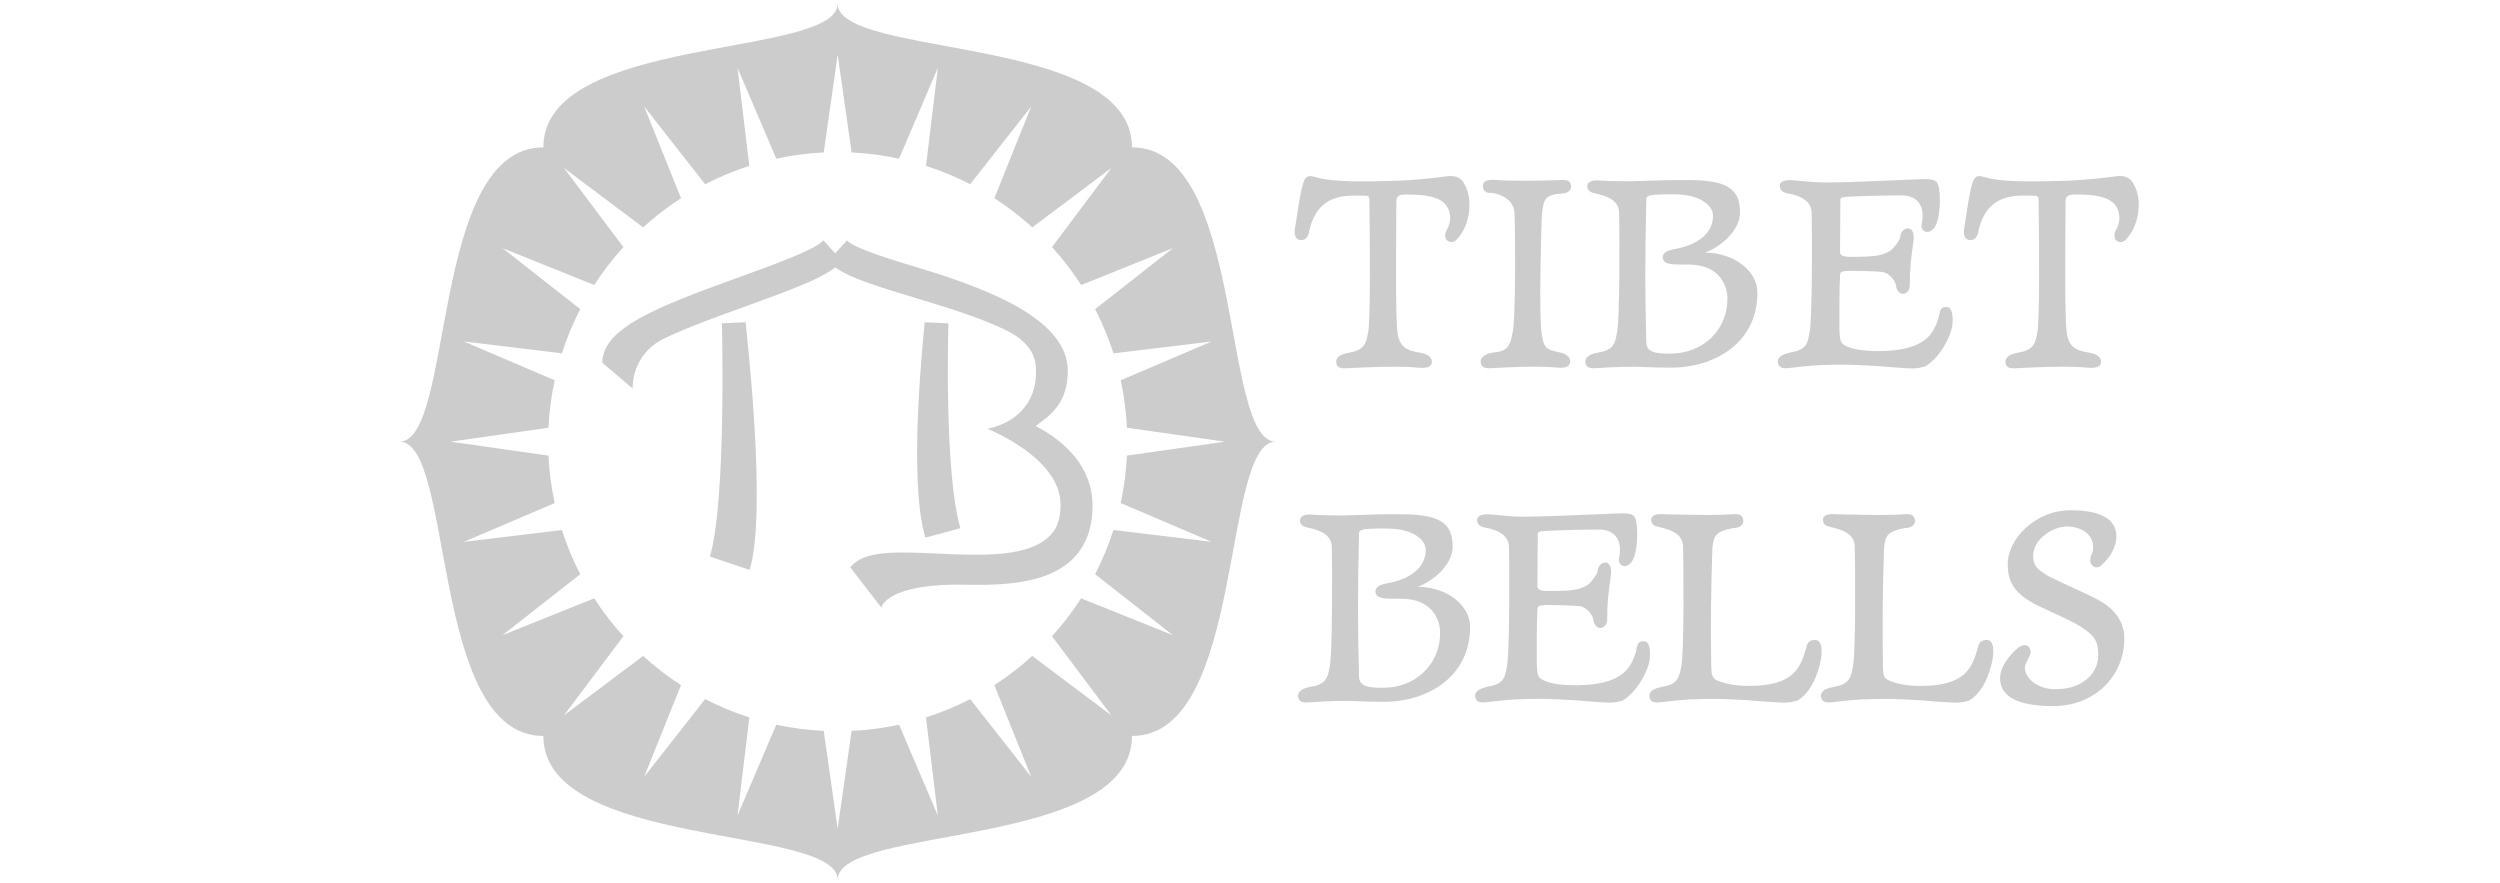
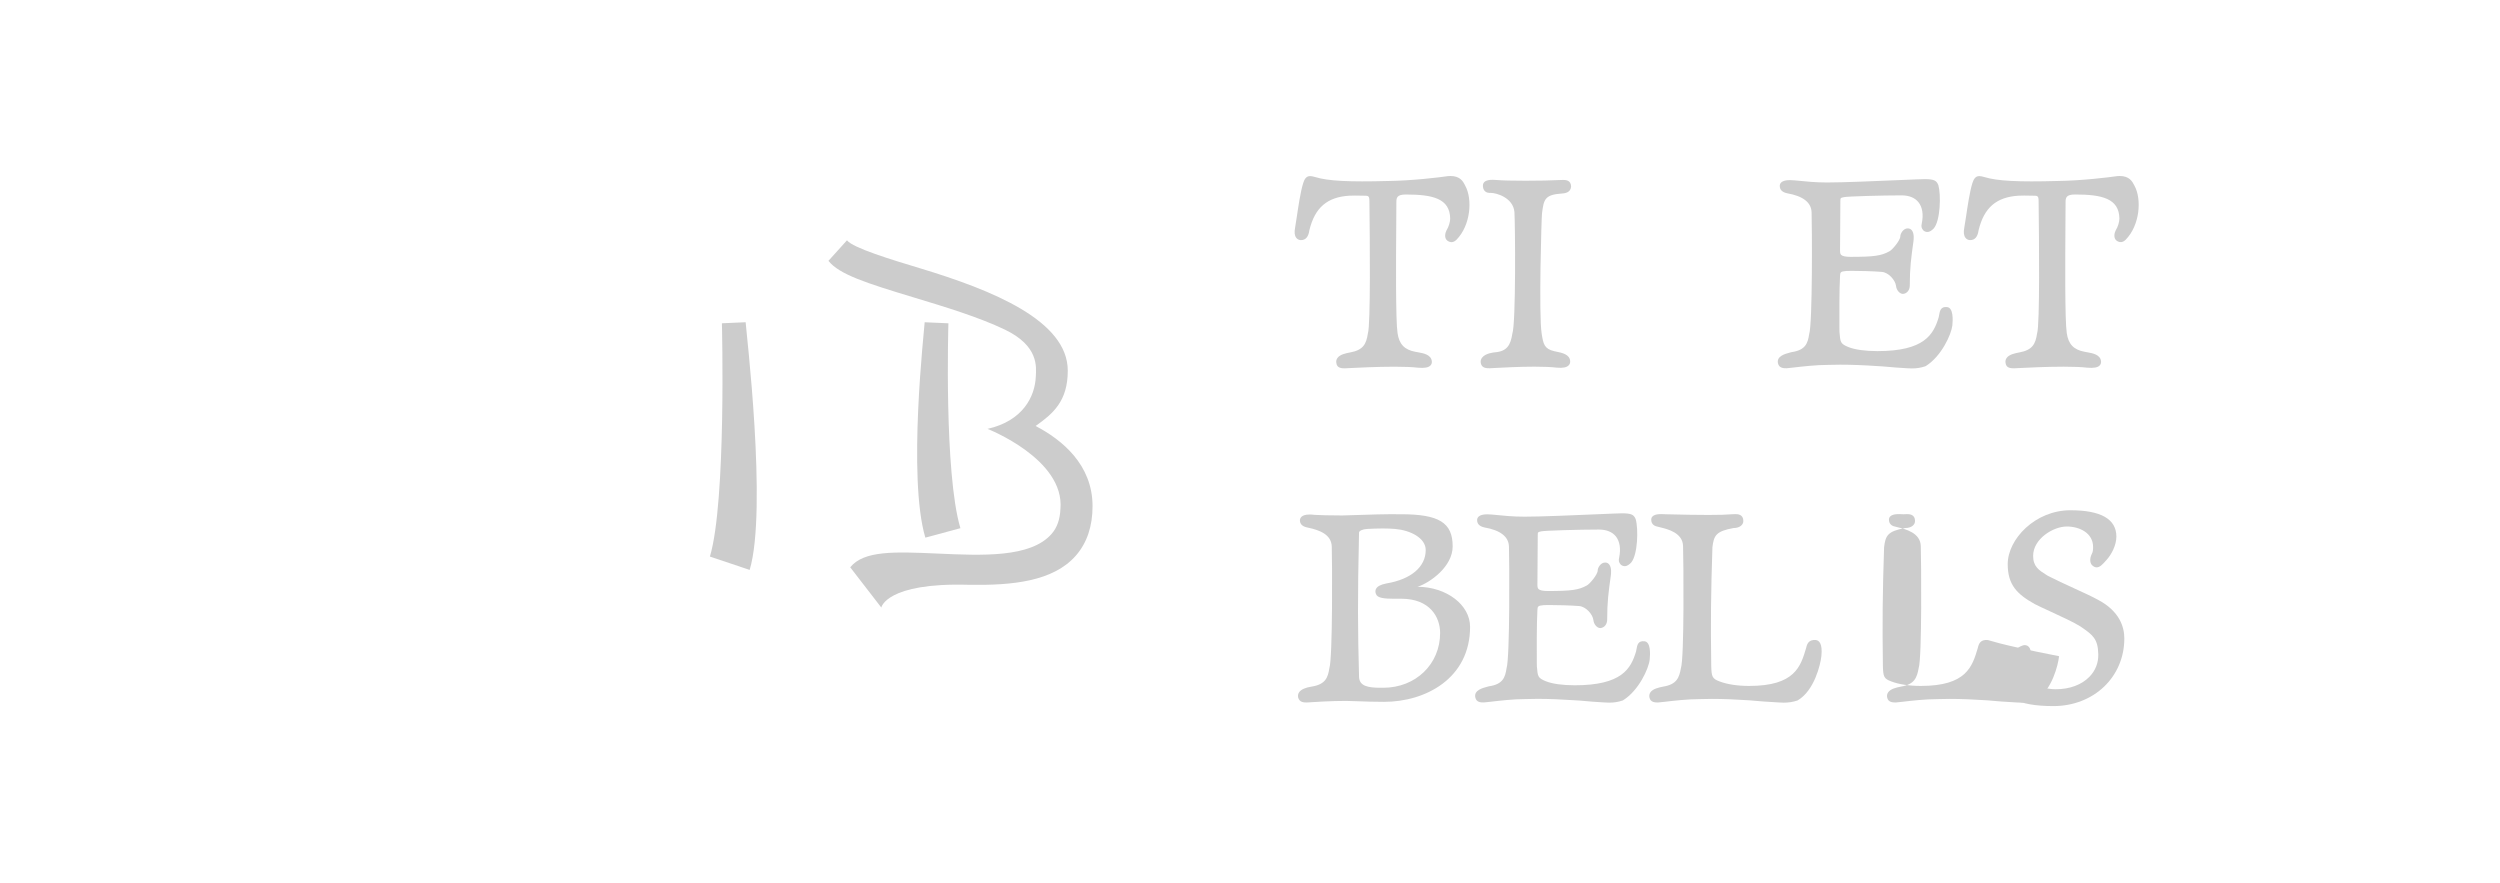
<svg xmlns="http://www.w3.org/2000/svg" version="1.1" id="Ebene_1" x="0px" y="0px" width="150px" height="53px" viewBox="0 0 150 53" enable-background="new 0 0 150 53" xml:space="preserve">
-   <path fill="#CCCCCC" d="M67.919,8.841c0-6.812-17.659-5.331-17.659-8.63c0,3.3-17.659,1.818-17.659,8.63  c-6.813,0-5.331,17.659-8.63,17.659c3.3,0,1.818,17.658,8.63,17.658c0,6.813,17.659,5.332,17.659,8.631  c0-3.299,17.66-1.818,17.66-8.631c6.812,0,5.331-17.658,8.63-17.658C73.25,26.5,74.73,8.841,67.919,8.841z M72.693,32.51  l-5.887-0.71c-0.295,0.919-0.664,1.807-1.1,2.652l4.666,3.659L64.869,35.9c-0.521,0.806-1.107,1.567-1.75,2.274l3.563,4.747  l-4.747-3.563c-0.708,0.643-1.468,1.23-2.274,1.75l2.211,5.503l-3.66-4.665c-0.846,0.437-1.733,0.806-2.653,1.1l0.711,5.886  l-2.326-5.45c-0.924,0.198-1.875,0.326-2.848,0.372l-0.837,5.87l-0.835-5.87c-0.973-0.046-1.924-0.174-2.848-0.372l-2.327,5.45  l0.711-5.886c-0.919-0.294-1.806-0.663-2.652-1.1l-3.66,4.665l2.212-5.503c-0.808-0.52-1.567-1.107-2.274-1.75l-4.748,3.563  l3.564-4.747c-0.644-0.707-1.23-1.469-1.75-2.274l-5.504,2.211l4.666-3.658c-0.436-0.847-0.805-1.734-1.1-2.653l-5.886,0.71  l5.453-2.326c-0.201-0.924-0.328-1.875-0.374-2.848l-5.87-0.836l5.87-0.836c0.046-0.973,0.173-1.924,0.374-2.848l-5.453-2.328  l5.886,0.712c0.295-0.919,0.664-1.807,1.101-2.653l-4.667-3.66l5.504,2.212c0.521-0.807,1.107-1.567,1.75-2.274l-3.564-4.748  l4.748,3.564c0.708-0.643,1.467-1.23,2.274-1.75l-2.212-5.505l3.66,4.667c0.846-0.436,1.733-0.805,2.652-1.1l-0.711-5.886  l2.327,5.453c0.924-0.2,1.875-0.328,2.848-0.374l0.836-5.87l0.837,5.87c0.972,0.046,1.923,0.174,2.847,0.374l2.327-5.453  l-0.711,5.886c0.919,0.295,1.807,0.664,2.653,1.099l3.66-4.666l-2.211,5.505c0.807,0.52,1.566,1.107,2.274,1.75l4.747-3.564  l-3.563,4.747c0.643,0.708,1.23,1.467,1.75,2.275l5.504-2.212l-4.666,3.66c0.436,0.846,0.805,1.733,1.1,2.653l5.887-0.712  l-5.453,2.327c0.2,0.924,0.328,1.875,0.373,2.848l5.871,0.836l-5.871,0.836c-0.045,0.973-0.173,1.924-0.373,2.848L72.693,32.51z" />
  <g>
    <path fill="#CCCCCC" d="M42.595,33.394c0.988-3.314,0.723-13.906,0.719-13.997l1.425-0.063c0.011,0.378,1.32,11.244,0.241,14.861   L42.595,33.394z" />
  </g>
  <g>
-     <path fill="#CCCCCC" d="M36.135,21.76c0.041-2.074,3.151-3.302,8.225-5.133c1.95-0.704,4.62-1.668,5.043-2.208l1.111,1.231   c-0.669,0.855-2.512,1.55-5.713,2.706c-1.714,0.618-3.485,1.258-4.889,1.923c-2.076,0.982-1.948,3.008-1.955,3.031L36.135,21.76z" />
-   </g>
+     </g>
  <g>
    <path fill="#CCCCCC" d="M55.521,32.259c-1.079-3.617-0.053-12.546-0.041-12.924l1.425,0.063c-0.003,0.09-0.268,8.983,0.719,12.293   L55.521,32.259z" />
  </g>
  <path fill="#CCCCCC" d="M62.136,25.559c1.044-0.737,1.93-1.483,1.93-3.318c0-3-4.499-4.826-8.869-6.146  c-1.695-0.512-4.018-1.214-4.379-1.676l-1.111,1.231c0.635,0.812,2.274,1.337,5.117,2.196c1.832,0.554,3.908,1.181,5.469,1.932  c2.052,0.986,1.88,2.249,1.855,2.821c-0.053,1.188-0.765,2.653-2.898,3.134c0,0,4.638,1.808,4.376,4.804l-0.001,0.001  c-0.026,0.625-0.198,1.115-0.528,1.494c-1.26,1.445-4.177,1.3-6.846,1.182c-2.563-0.111-4.415-0.193-5.238,0.824l1.865,2.414  c0,0,0.287-1.507,5.239-1.364c0.023,0,0.046,0,0.069,0c2.519,0.04,5.007-0.191,6.37-1.756c0.663-0.761,0.998-1.758,0.997-2.965  C65.552,27.872,63.709,26.379,62.136,25.559z" />
  <g>
    <path fill="#CCCCCC" d="M87.89,11.093c-0.105-0.2-0.28-0.533-0.857-0.533c-0.045,0-0.091,0.002-0.151,0.007   c-0.507,0.075-2.139,0.274-3.582,0.292c-2.374,0.064-3.611,0.002-4.38-0.233c-0.133-0.037-0.226-0.061-0.311-0.061   c-0.256,0-0.349,0.213-0.421,0.434c-0.158,0.499-0.296,1.443-0.389,2.069c-0.04,0.27-0.071,0.485-0.093,0.591   c-0.054,0.268-0.032,0.47,0.064,0.602c0.06,0.082,0.146,0.132,0.252,0.144l0.041,0.001c0.28,0,0.448-0.204,0.499-0.591   c0.33-1.357,1.068-1.996,2.409-2.074c0.111-0.014,0.526-0.005,0.746-0.001l0.135,0.002c0.233,0,0.312,0,0.312,0.313l0.004,0.285   c0.02,1.77,0.078,7.152-0.094,7.661c-0.096,0.647-0.284,1.001-1.059,1.144c-0.25,0.047-0.627,0.118-0.776,0.345   c-0.06,0.091-0.079,0.198-0.057,0.292c0.031,0.317,0.346,0.317,0.514,0.317h0.003l0.218-0.011c0.509-0.026,1.7-0.086,2.752-0.086   c0.603,0,1.074,0.02,1.403,0.059c0.399,0.035,0.641-0.007,0.761-0.139c0.06-0.064,0.087-0.148,0.077-0.244   c-0.045-0.403-0.492-0.482-0.852-0.546l-0.132-0.024c-0.656-0.12-0.979-0.456-1.074-1.126c-0.115-0.738-0.093-4.377-0.077-6.551   c0.004-0.548,0.007-1.005,0.007-1.302c0-0.269,0.04-0.459,0.567-0.459c1.632,0,2.646,0.243,2.662,1.45   c0,0.178-0.086,0.497-0.224,0.706c-0.069,0.139-0.151,0.444,0.047,0.608c0.197,0.141,0.382,0.123,0.558-0.053   c0.844-0.863,0.971-2.422,0.521-3.24L87.89,11.093z" />
    <path fill="#CCCCCC" d="M92.525,12.761c0.104-0.767,0.146-1.084,1.181-1.149c0.156-0.011,0.522-0.037,0.56-0.404   c0-0.412-0.342-0.412-0.489-0.412c-0.063,0-0.136,0.003-0.218,0.007c-0.456,0.025-1.23,0.041-2.021,0.041   c-0.788,0-1.434-0.016-1.685-0.041c-0.112-0.01-0.208-0.015-0.291-0.015c-0.39,0-0.587,0.116-0.587,0.345   c0,0.11,0.022,0.199,0.067,0.271c0.049,0.079,0.147,0.171,0.339,0.171c0.016,0,0.029,0,0.066-0.002   c0.337,0,1.342,0.284,1.419,1.148c0.046,0.687,0.097,6.686-0.128,7.312c-0.103,0.656-0.305,1.046-1.039,1.106   c-0.058,0.005-0.573,0.049-0.778,0.325c-0.073,0.098-0.098,0.213-0.072,0.329c0.062,0.302,0.344,0.302,0.53,0.302h0.004h0.004   c0.055-0.002,0.146-0.008,0.264-0.014C90.137,22.056,91.147,22,92.072,22c0.553,0,1.001,0.02,1.335,0.059   c0.366,0.033,0.601-0.014,0.721-0.146c0.063-0.068,0.09-0.155,0.081-0.248c-0.022-0.403-0.491-0.499-0.834-0.568l-0.123-0.026   c-0.589-0.139-0.656-0.423-0.752-1.055c-0.181-1.109-0.012-6.964,0.02-7.209L92.525,12.761z" />
-     <path fill="#CCCCCC" d="M102.291,15.155c0.009-0.002,0.017-0.004,0.025-0.006c0.727-0.243,2.084-1.2,2.084-2.417   c0-1.424-0.815-1.929-3.115-1.929l-0.117,0l-0.514-0.001c-0.372,0-0.819,0.011-2.884,0.075c-0.743,0-1.41-0.019-1.653-0.036   c-0.116-0.015-0.217-0.021-0.302-0.021c-0.523,0-0.579,0.246-0.579,0.351c0,0.148,0.071,0.341,0.405,0.419   c0.027,0.007,0.062,0.014,0.103,0.023c0.646,0.14,1.389,0.396,1.402,1.142c0.024,0.722,0.062,6.673-0.146,7.298   c-0.087,0.536-0.22,0.956-1.052,1.089c-0.391,0.061-0.647,0.175-0.762,0.342c-0.063,0.093-0.083,0.202-0.055,0.324   c0.087,0.289,0.34,0.289,0.526,0.289h0.005l0.006,0c0.383-0.028,1.379-0.092,2.34-0.092c0.184,0,0.428,0.009,0.719,0.02   c0.43,0.016,0.965,0.035,1.557,0.035c2.486,0,5.161-1.408,5.161-4.499C105.446,16.24,104.032,15.165,102.291,15.155z    M98.781,11.906c0-0.108,0.213-0.206,0.484-0.221l0.065-0.003c0.226-0.011,0.535-0.025,0.874-0.025   c0.269,0,0.521,0.009,0.748,0.028c0.909,0.082,1.829,0.543,1.829,1.268c0,1.008-0.881,1.757-2.36,2.003   c-0.345,0.069-0.543,0.173-0.622,0.327c-0.034,0.067-0.062,0.177-0.003,0.305c0.08,0.24,0.474,0.287,1.126,0.287l0.392-0.002   c1.721,0,2.331,1.107,2.331,2.056c0,1.874-1.468,3.287-3.414,3.287l-0.156,0c-0.78,0-1.271-0.109-1.294-0.646   C98.707,17.798,98.69,15.89,98.781,11.906z" />
    <path fill="#CCCCCC" d="M116.827,18.425c-0.395-0.047-0.438,0.25-0.476,0.46c-0.01,0.052-0.02,0.107-0.031,0.157   c-0.31,1.025-0.848,2.025-3.678,2.025c-0.728,0-1.348-0.087-1.743-0.245c-0.473-0.199-0.479-0.278-0.53-0.894l-0.004-0.237   c-0.003-0.644-0.01-2.353,0.037-3.131c0.013-0.224,0.016-0.271,0.379-0.302c0.054-0.005,0.17-0.007,0.324-0.007   c0.44,0,1.291,0.019,1.801,0.062c0.406,0.031,0.811,0.491,0.856,0.839c0.022,0.252,0.215,0.482,0.417,0.482l0,0   c0.245-0.021,0.409-0.229,0.409-0.514c0-1.055,0.078-1.618,0.219-2.64c0.012-0.078,0.064-0.475-0.104-0.671   c-0.059-0.069-0.134-0.097-0.209-0.104l-0.033-0.002c-0.26,0-0.442,0.311-0.442,0.479c0,0.243-0.493,0.823-0.657,0.898   c-0.488,0.269-0.923,0.331-2.336,0.331c-0.291,0-0.48-0.041-0.559-0.121c-0.063-0.063-0.066-0.167-0.064-0.33v-0.063   c0-0.142,0.004-0.58,0.008-1.077c0.005-0.653,0.011-1.409,0.011-1.732c0-0.212,0-0.212,0.216-0.26   c0.204-0.047,2.318-0.106,3.456-0.106c0.444,0,0.794,0.139,1.008,0.404c0.242,0.296,0.315,0.748,0.206,1.27   c-0.046,0.208-0.018,0.291,0.085,0.418l0.026,0.026c0.07,0.052,0.144,0.079,0.222,0.078c0.151,0,0.274-0.102,0.382-0.21   c0.406-0.466,0.442-2.036,0.278-2.604l-0.019-0.04c-0.097-0.219-0.232-0.317-0.793-0.317c-0.159,0-0.732,0.024-1.526,0.058   c-1.43,0.061-3.385,0.144-4.331,0.144c-0.69,0-1.228-0.054-1.968-0.128c-0.104-0.009-0.193-0.014-0.271-0.014   c-0.529,0-0.607,0.216-0.607,0.345c0,0.228,0.136,0.375,0.436,0.443c0.967,0.168,1.463,0.557,1.474,1.159   c0.026,0.744,0.063,6.646-0.146,7.298c-0.082,0.535-0.212,0.954-1.051,1.075l-0.099,0.026c-0.284,0.074-0.816,0.213-0.722,0.64   c0.062,0.302,0.345,0.302,0.521,0.302c0.08-0.005,0.23-0.022,0.423-0.045c0.506-0.059,1.35-0.157,2.07-0.157   c0.237-0.009,0.479-0.012,0.718-0.012c0.678,0,1.433,0.029,2.245,0.085c0.204,0.008,0.38,0.024,0.601,0.043   c0.271,0.025,0.612,0.055,1.157,0.085c0.105,0.008,0.202,0.012,0.293,0.012c0.297,0,0.54-0.039,0.812-0.129l0.031-0.015   c0.937-0.585,1.534-1.901,1.593-2.442C117.173,19.207,117.209,18.466,116.827,18.425z" />
    <path fill="#CCCCCC" d="M128.066,11.138l-0.024-0.045c-0.104-0.2-0.28-0.533-0.857-0.533c-0.044,0-0.093,0.002-0.151,0.007   c-0.507,0.075-2.14,0.274-3.581,0.292c-2.373,0.065-3.612,0.002-4.381-0.233c-0.137-0.038-0.226-0.061-0.312-0.061   c-0.254,0-0.347,0.213-0.421,0.434c-0.156,0.498-0.295,1.442-0.387,2.067c-0.04,0.271-0.072,0.487-0.095,0.593   c-0.052,0.268-0.031,0.47,0.066,0.602c0.059,0.082,0.145,0.132,0.252,0.144l0.04,0.001c0.28,0,0.448-0.204,0.5-0.591   c0.328-1.357,1.068-1.996,2.409-2.074c0.109-0.014,0.525-0.005,0.744-0.001l0.137,0.002c0.233,0,0.311,0,0.311,0.313l0.003,0.274   c0.021,1.772,0.08,7.162-0.093,7.671c-0.095,0.647-0.284,1.001-1.058,1.144c-0.251,0.047-0.628,0.118-0.778,0.345   c-0.06,0.091-0.078,0.198-0.056,0.292c0.032,0.317,0.345,0.317,0.515,0.317h0.003l0.218-0.011c0.508-0.026,1.698-0.086,2.75-0.086   c0.604,0,1.076,0.02,1.403,0.059c0.401,0.035,0.642-0.007,0.763-0.139c0.059-0.064,0.085-0.148,0.077-0.244   c-0.046-0.403-0.493-0.482-0.853-0.546l-0.131-0.024c-0.657-0.12-0.979-0.456-1.074-1.126c-0.116-0.737-0.093-4.375-0.079-6.549   c0.004-0.548,0.008-1.006,0.008-1.304c0-0.269,0.041-0.459,0.568-0.459c1.631,0,2.646,0.243,2.662,1.45   c0,0.178-0.087,0.497-0.224,0.706c-0.069,0.139-0.151,0.444,0.047,0.608c0.195,0.142,0.381,0.123,0.557-0.053   C128.39,13.516,128.516,11.956,128.066,11.138z" />
  </g>
  <g>
    <path fill="#CCCCCC" d="M85.05,35.206c0.009-0.002,0.018-0.004,0.026-0.007c0.727-0.242,2.084-1.199,2.084-2.416   c0-1.425-0.814-1.929-3.113-1.929l-0.118,0.001l-0.515-0.003c-0.373,0-0.819,0.011-2.883,0.076c-0.749,0-1.414-0.02-1.652-0.036   c-0.117-0.016-0.217-0.021-0.302-0.021c-0.524,0-0.581,0.245-0.581,0.352c0,0.149,0.072,0.341,0.406,0.419   c0.027,0.006,0.062,0.014,0.102,0.022c0.647,0.14,1.389,0.396,1.402,1.143c0.025,0.721,0.062,6.672-0.146,7.298   c-0.086,0.535-0.219,0.956-1.052,1.089c-0.39,0.06-0.647,0.176-0.761,0.342c-0.063,0.093-0.083,0.202-0.056,0.324   c0.088,0.289,0.341,0.289,0.527,0.289h0.005l0.006-0.001c0.484-0.034,1.432-0.093,2.339-0.093c0.184,0,0.429,0.01,0.72,0.021   c0.43,0.017,0.965,0.035,1.558,0.035c2.485,0,5.159-1.407,5.159-4.499C88.206,36.291,86.793,35.215,85.05,35.206z M81.542,31.957   c0-0.108,0.213-0.205,0.483-0.22l0.061-0.003c0.226-0.012,0.538-0.026,0.879-0.026c0.27,0,0.521,0.01,0.748,0.029   c0.91,0.079,1.83,0.542,1.83,1.267c0,1.008-0.881,1.757-2.36,2.003c-0.346,0.068-0.543,0.174-0.622,0.327   c-0.034,0.066-0.062,0.177-0.003,0.305c0.08,0.24,0.474,0.287,1.128,0.287l0.39-0.002c1.721,0,2.331,1.106,2.331,2.055   c0,1.874-1.469,3.287-3.414,3.287h-0.155c-0.781,0-1.271-0.108-1.295-0.646C81.468,37.849,81.451,35.941,81.542,31.957z" />
    <path fill="#CCCCCC" d="M98.67,38.476c-0.398-0.046-0.439,0.251-0.477,0.461c-0.009,0.052-0.018,0.106-0.031,0.156   c-0.309,1.025-0.847,2.024-3.679,2.024c-0.727,0-1.346-0.086-1.74-0.245c-0.474-0.198-0.48-0.276-0.531-0.894l-0.004-0.236   c-0.003-0.643-0.01-2.353,0.036-3.131c0.014-0.225,0.017-0.271,0.38-0.303c0.054-0.004,0.169-0.006,0.323-0.006   c0.441,0,1.291,0.019,1.802,0.061c0.406,0.032,0.811,0.491,0.855,0.841c0.022,0.251,0.216,0.481,0.417,0.481c0,0,0,0,0.001,0   c0.244-0.022,0.409-0.229,0.409-0.514c0-1.056,0.077-1.62,0.219-2.641c0.011-0.077,0.063-0.475-0.104-0.671   c-0.058-0.067-0.135-0.104-0.206-0.104c-0.001,0-0.002,0-0.003,0l-0.034-0.002c-0.26,0-0.441,0.311-0.441,0.478   c0,0.243-0.492,0.825-0.658,0.9c-0.487,0.269-0.923,0.33-2.334,0.33c-0.293,0-0.481-0.041-0.561-0.12   c-0.063-0.064-0.065-0.167-0.064-0.33l0.001-0.063c0-0.143,0.003-0.58,0.007-1.078c0.006-0.652,0.012-1.407,0.012-1.73   c0-0.213,0-0.213,0.216-0.26c0.204-0.047,2.318-0.107,3.455-0.107c0.445,0,0.795,0.141,1.01,0.403   c0.241,0.298,0.313,0.749,0.205,1.271c-0.046,0.208-0.018,0.291,0.084,0.418l0.026,0.026c0.071,0.053,0.146,0.079,0.223,0.079   c0.152,0,0.275-0.104,0.381-0.21c0.407-0.468,0.443-2.037,0.278-2.604l-0.018-0.041c-0.097-0.22-0.234-0.316-0.793-0.316   c-0.159,0-0.733,0.024-1.527,0.058c-1.428,0.062-3.384,0.144-4.329,0.144c-0.696,0-1.259-0.056-1.971-0.128   c-0.102-0.009-0.19-0.014-0.268-0.014c-0.53,0-0.61,0.216-0.61,0.344c0,0.229,0.138,0.376,0.438,0.444   c0.967,0.168,1.461,0.558,1.473,1.159c0.024,0.743,0.064,6.644-0.146,7.299c-0.083,0.534-0.213,0.952-1.052,1.073l-0.098,0.026   c-0.286,0.075-0.817,0.213-0.723,0.642c0.062,0.302,0.342,0.305,0.521,0.301c0.081-0.005,0.231-0.022,0.427-0.045   c0.505-0.06,1.348-0.157,2.066-0.157c0.236-0.008,0.477-0.013,0.715-0.013c0.678,0,1.434,0.03,2.249,0.086   c0.204,0.009,0.379,0.024,0.6,0.044c0.272,0.025,0.613,0.056,1.157,0.085c0.105,0.008,0.203,0.012,0.294,0.012   c0.297,0,0.539-0.038,0.811-0.129l0.031-0.016c0.937-0.585,1.534-1.899,1.592-2.441C99.015,39.258,99.052,38.518,98.67,38.476z" />
    <path fill="#CCCCCC" d="M108.945,38.4c-0.413-0.027-0.518,0.212-0.575,0.473c-0.332,1.122-0.677,2.283-3.421,2.283   c-0.692,0-1.319-0.095-1.767-0.268c-0.455-0.167-0.491-0.286-0.508-0.946c-0.039-2.539-0.019-4.401,0.071-7.105   c0.084-0.702,0.209-0.965,1.268-1.155c0.345,0,0.587-0.174,0.587-0.422c0-0.412-0.353-0.412-0.485-0.412   c-0.06,0-0.127,0.003-0.207,0.008c-0.622,0.055-1.793,0.054-3.962,0c-0.092-0.007-0.174-0.01-0.246-0.01   c-0.171,0-0.627,0-0.627,0.341c0,0.106,0.041,0.362,0.4,0.416c0.037,0.012,0.085,0.022,0.145,0.038   c0.438,0.105,1.351,0.327,1.365,1.13c0.028,0.813,0.079,6.689-0.127,7.312c-0.103,0.567-0.239,0.979-1.061,1.113l-0.043,0.009   c-0.235,0.049-0.592,0.124-0.736,0.347c-0.056,0.088-0.073,0.191-0.05,0.296c0.06,0.302,0.346,0.301,0.521,0.301   c0.072-0.005,0.21-0.021,0.392-0.041c0.519-0.062,1.387-0.161,2.119-0.161c0.237-0.008,0.478-0.013,0.716-0.013   c0.671,0,1.432,0.03,2.261,0.086l0.277,0.024c0.322,0.028,0.686,0.062,1.485,0.104c0.099,0.008,0.19,0.012,0.28,0.012   c0.295,0,0.564-0.042,0.825-0.129l0.027-0.014c0.99-0.585,1.36-2.145,1.412-2.645C109.361,38.609,109.146,38.423,108.945,38.4z" />
-     <path fill="#CCCCCC" d="M119.245,38.4c-0.412-0.027-0.517,0.212-0.575,0.473c-0.333,1.122-0.677,2.283-3.42,2.283   c-0.692,0-1.32-0.095-1.767-0.268c-0.456-0.167-0.492-0.286-0.51-0.946c-0.037-2.535-0.019-4.397,0.072-7.105   c0.084-0.702,0.21-0.965,1.268-1.155c0.347,0,0.589-0.174,0.589-0.422c0-0.412-0.354-0.412-0.487-0.412   c-0.06,0-0.128,0.003-0.206,0.008c-0.624,0.055-1.795,0.055-3.963,0c-0.092-0.007-0.173-0.01-0.245-0.01   c-0.172,0-0.628,0-0.628,0.341c0,0.106,0.042,0.362,0.401,0.416c0.035,0.012,0.085,0.022,0.143,0.038   c0.439,0.105,1.353,0.327,1.367,1.13c0.026,0.813,0.078,6.689-0.126,7.312c-0.104,0.567-0.239,0.979-1.063,1.113l-0.043,0.009   c-0.235,0.049-0.592,0.124-0.734,0.347c-0.058,0.088-0.075,0.191-0.052,0.296c0.061,0.302,0.348,0.299,0.521,0.301   c0.071-0.005,0.21-0.021,0.391-0.041c0.52-0.062,1.387-0.161,2.119-0.161c0.237-0.008,0.479-0.013,0.717-0.013   c0.67,0,1.432,0.03,2.26,0.086l0.278,0.024c0.32,0.028,0.685,0.062,1.483,0.104c0.101,0.008,0.193,0.012,0.282,0.012   c0.294,0,0.563-0.042,0.824-0.129l0.028-0.014c0.99-0.585,1.361-2.145,1.412-2.645C119.662,38.609,119.445,38.423,119.245,38.4z" />
+     <path fill="#CCCCCC" d="M119.245,38.4c-0.412-0.027-0.517,0.212-0.575,0.473c-0.333,1.122-0.677,2.283-3.42,2.283   c-0.692,0-1.32-0.095-1.767-0.268c-0.456-0.167-0.492-0.286-0.51-0.946c-0.037-2.535-0.019-4.397,0.072-7.105   c0.084-0.702,0.21-0.965,1.268-1.155c0.347,0,0.589-0.174,0.589-0.422c0-0.412-0.354-0.412-0.487-0.412   c-0.06,0-0.128,0.003-0.206,0.008c-0.092-0.007-0.173-0.01-0.245-0.01   c-0.172,0-0.628,0-0.628,0.341c0,0.106,0.042,0.362,0.401,0.416c0.035,0.012,0.085,0.022,0.143,0.038   c0.439,0.105,1.353,0.327,1.367,1.13c0.026,0.813,0.078,6.689-0.126,7.312c-0.104,0.567-0.239,0.979-1.063,1.113l-0.043,0.009   c-0.235,0.049-0.592,0.124-0.734,0.347c-0.058,0.088-0.075,0.191-0.052,0.296c0.061,0.302,0.348,0.299,0.521,0.301   c0.071-0.005,0.21-0.021,0.391-0.041c0.52-0.062,1.387-0.161,2.119-0.161c0.237-0.008,0.479-0.013,0.717-0.013   c0.67,0,1.432,0.03,2.26,0.086l0.278,0.024c0.32,0.028,0.685,0.062,1.483,0.104c0.101,0.008,0.193,0.012,0.282,0.012   c0.294,0,0.563-0.042,0.824-0.129l0.028-0.014c0.99-0.585,1.361-2.145,1.412-2.645C119.662,38.609,119.445,38.423,119.245,38.4z" />
    <path fill="#CCCCCC" d="M125.896,35.996c-0.362-0.2-0.893-0.444-1.454-0.7c-0.54-0.248-1.099-0.503-1.567-0.745l-0.116-0.073   c-0.413-0.26-0.771-0.482-0.771-1.125c0-1.022,1.206-1.763,2.019-1.763c0.76,0,1.579,0.386,1.579,1.23   c0,0.137-0.009,0.307-0.076,0.411c-0.153,0.307-0.117,0.613,0.078,0.733c0.066,0.051,0.137,0.077,0.21,0.077   c0.192,0,0.345-0.162,0.576-0.424c0.304-0.325,0.609-0.891,0.609-1.422c0-1.049-0.928-1.58-2.756-1.58   c-2.12,0-3.764,1.737-3.764,3.232c0,1.258,0.574,1.815,1.64,2.407c0.204,0.104,0.522,0.253,0.893,0.422   c0.646,0.298,1.448,0.667,1.827,0.908l0.046,0.032c0.674,0.466,1.012,0.7,1.028,1.633c0.015,0.516-0.168,0.984-0.529,1.356   c-0.47,0.483-1.188,0.749-2.022,0.749c-1.146,0-1.854-0.686-1.854-1.32c0-0.117,0.09-0.292,0.178-0.46   c0.043-0.086,0.088-0.171,0.122-0.252c0.061-0.136,0.061-0.293,0-0.417c-0.048-0.098-0.129-0.165-0.209-0.184   c-0.026-0.01-0.057-0.016-0.09-0.016c-0.159,0-0.428,0.148-0.501,0.243c-0.102,0.086-0.987,0.872-0.987,1.745   c0,1.109,1.074,1.672,3.194,1.672c2.43,0,4.261-1.745,4.261-4.06C127.46,37.633,127.188,36.684,125.896,35.996z" />
  </g>
</svg>